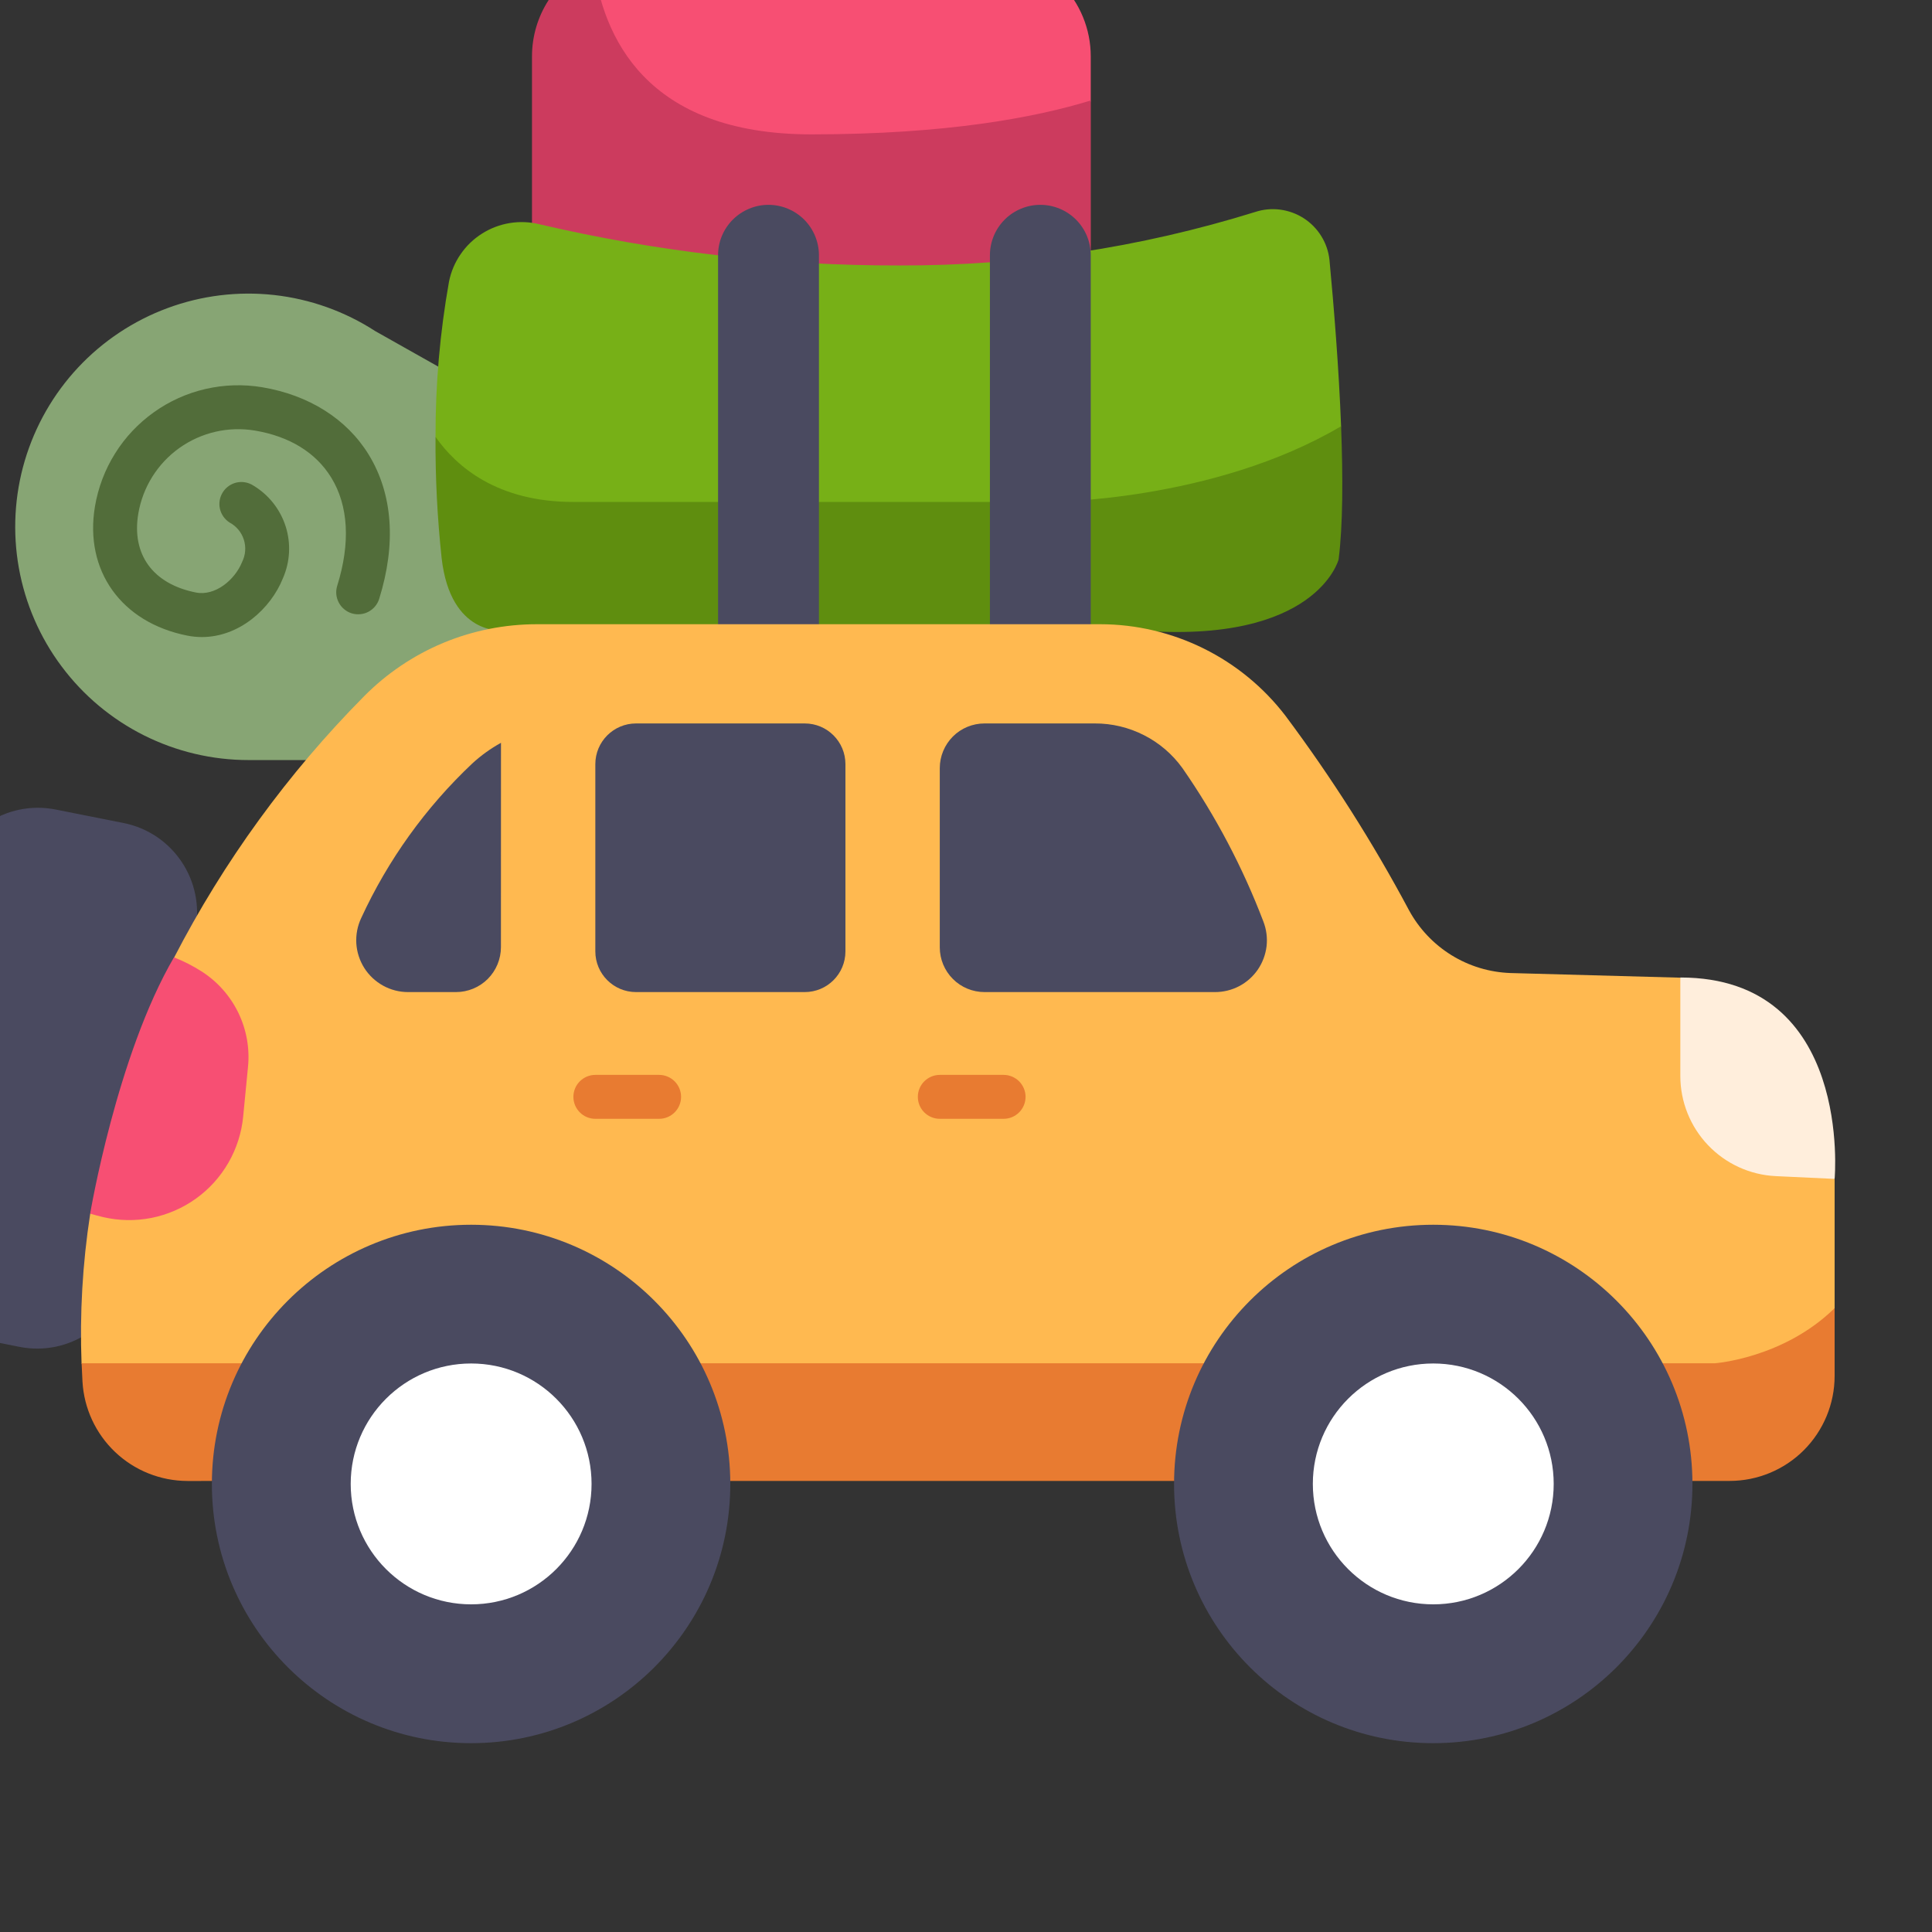
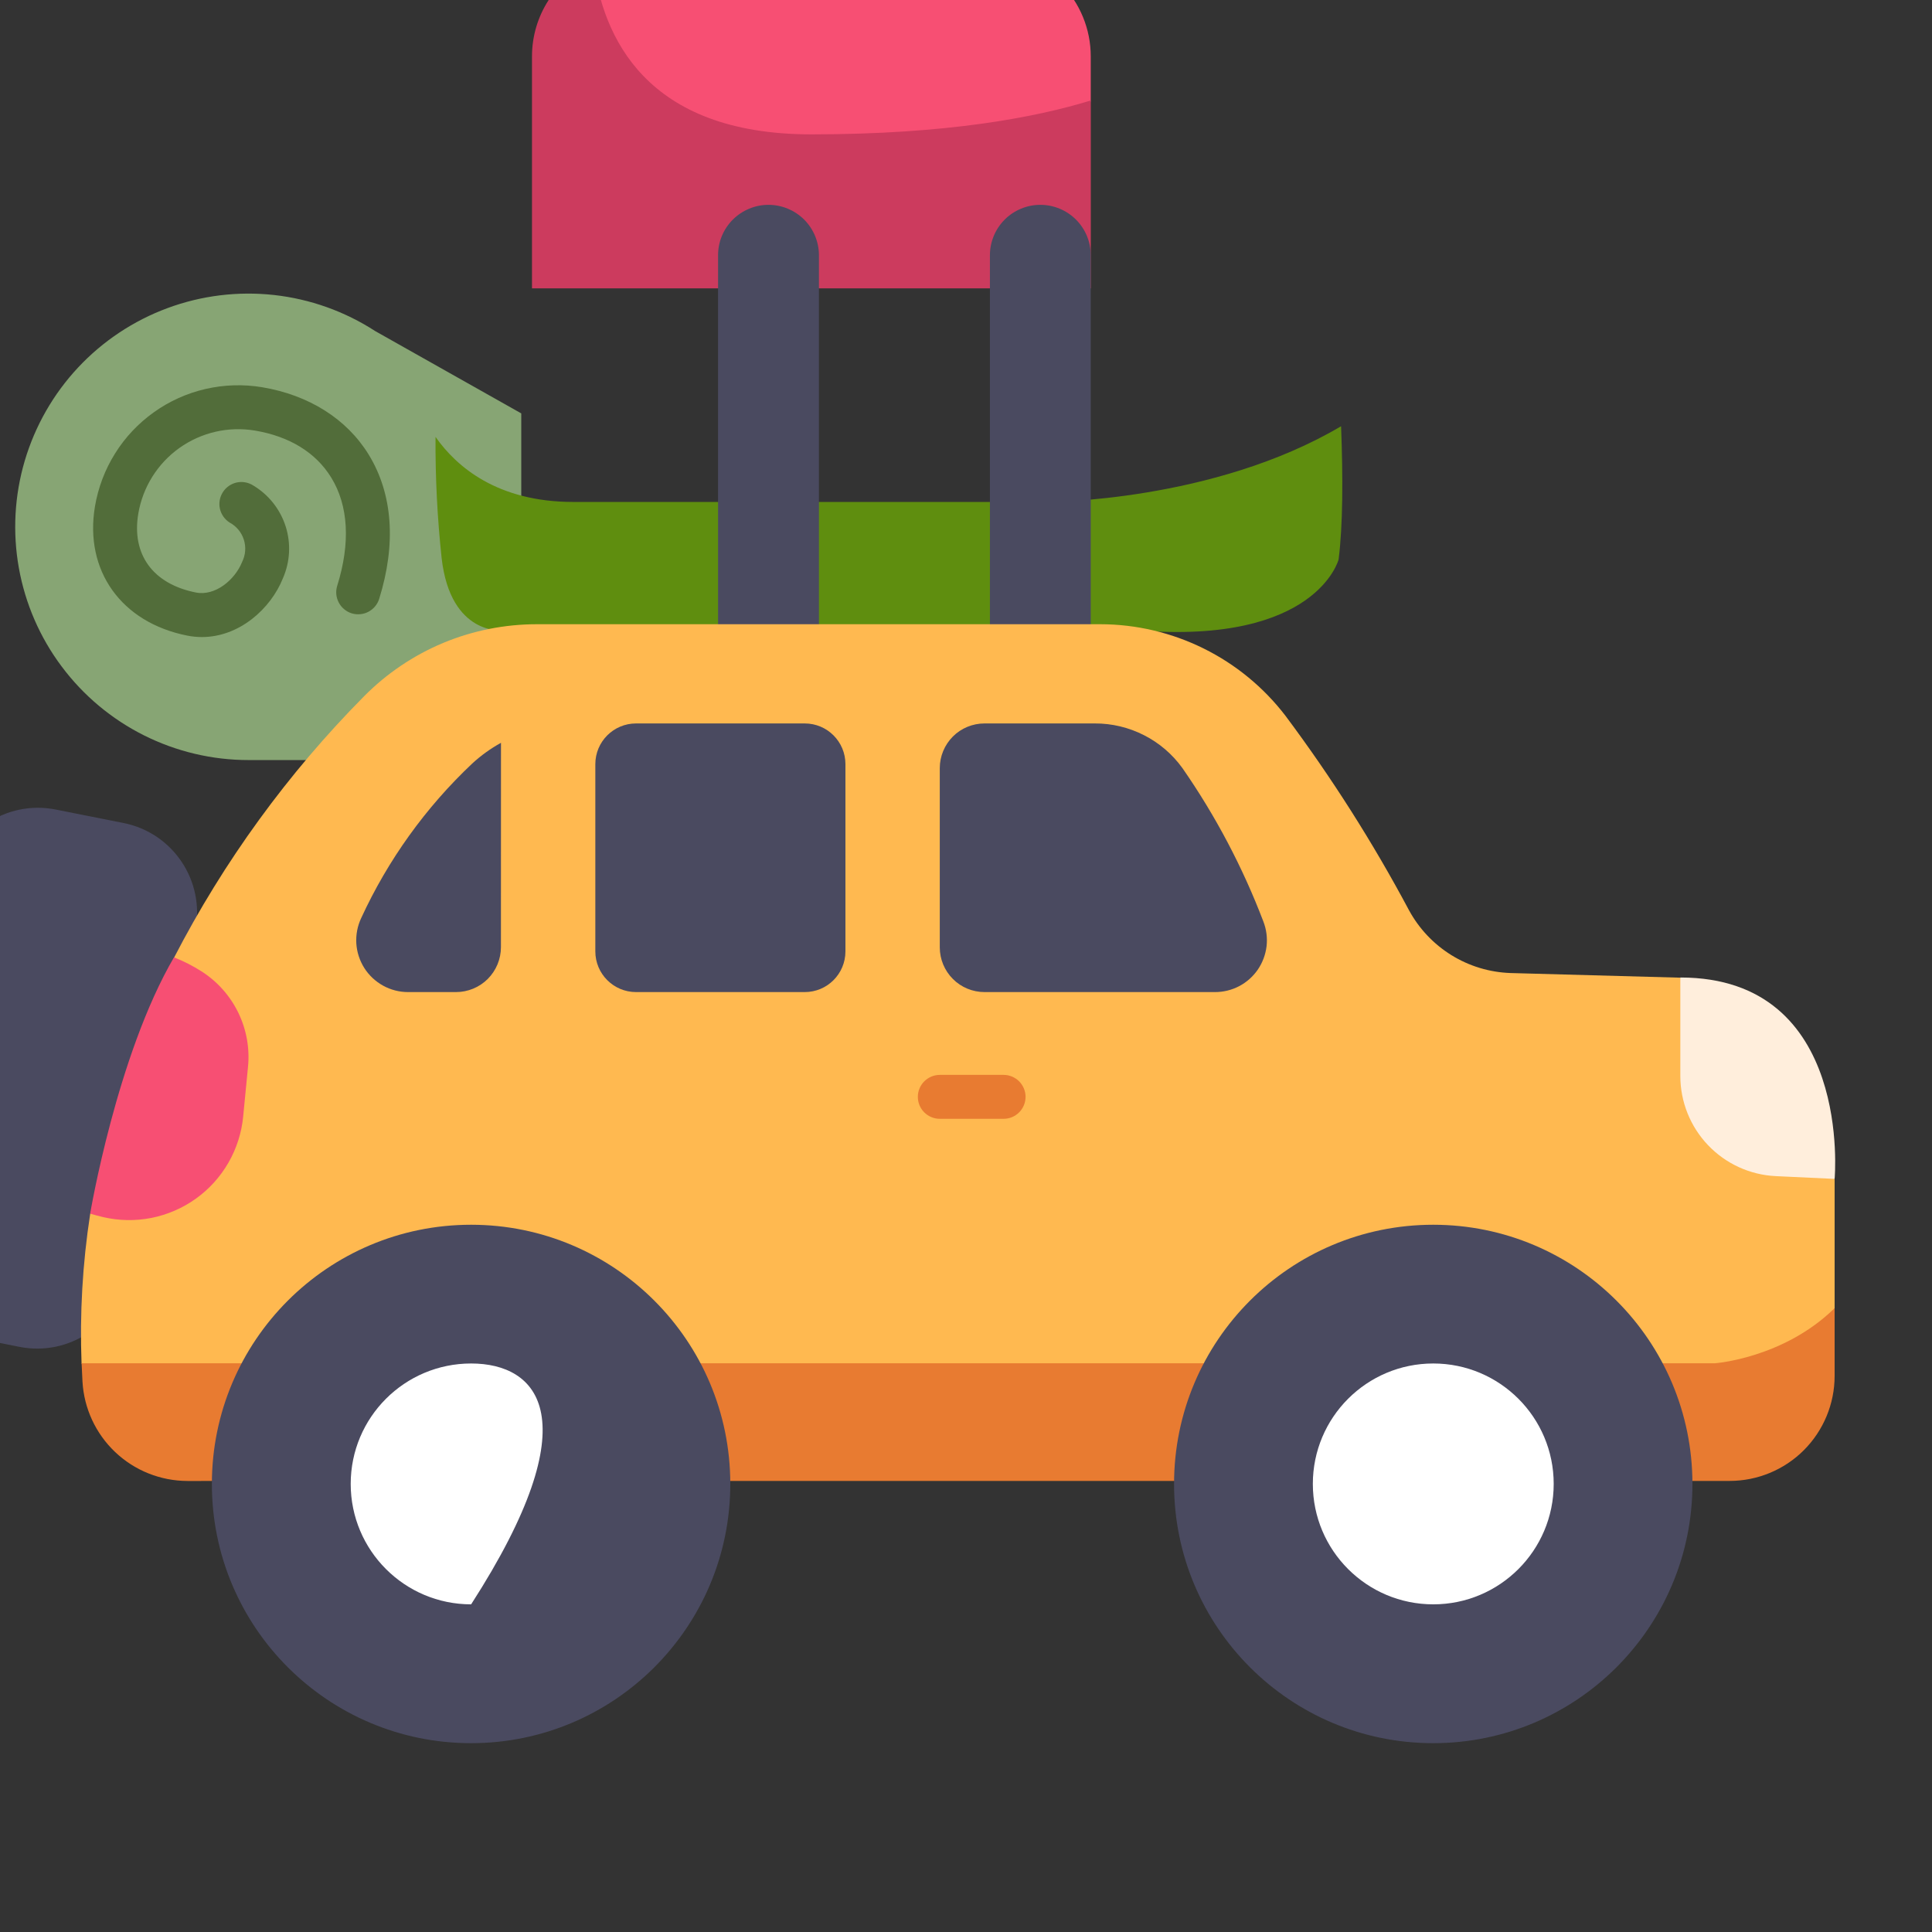
<svg xmlns="http://www.w3.org/2000/svg" width="42" height="42" viewBox="0 0 42 42" fill="none">
  <rect x="0" y="0" width="42" height="42" fill="#333333" stroke="none" />
  <g clip-path="url(#clip0_9314_8473)">
    <path d="M23.175 5.419L11.909 5.673L11.811 1.26C11.811 0.345 12.896 -0.829 12.896 -0.829C13.185 -0.957 13.497 -1.024 13.813 -1.023H21.464C22.06 -1.023 22.632 -0.787 23.054 -0.365C23.475 0.057 23.712 0.629 23.712 1.225V2.186L23.175 5.419Z" fill="#F74F73" />
    <path d="M23.713 2.184C22.525 2.55 20.594 2.921 17.638 2.921C14.039 2.921 13.094 0.799 12.897 -0.828C12.501 -0.651 12.164 -0.363 11.927 0.001C11.691 0.365 11.565 0.79 11.565 1.224V6.269H23.713V2.184Z" fill="#CC3B5E" />
    <path d="M8.156 7.197C7.494 6.768 6.741 6.5 5.957 6.413C5.173 6.327 4.38 6.424 3.641 6.698C2.901 6.972 2.236 7.414 1.697 7.99C1.158 8.567 0.762 9.26 0.538 10.017C0.315 10.773 0.271 11.571 0.41 12.347C0.549 13.123 0.867 13.857 1.34 14.488C1.812 15.12 2.425 15.633 3.13 15.986C3.835 16.339 4.613 16.523 5.401 16.523H11.332V8.987L8.156 7.197Z" fill="#87A574" />
-     <path d="M9.761 6.122C9.804 5.908 9.889 5.706 10.013 5.527C10.136 5.347 10.294 5.195 10.478 5.079C10.662 4.962 10.867 4.884 11.082 4.849C11.296 4.814 11.516 4.823 11.727 4.875C14.29 5.475 16.914 5.776 19.546 5.771C22.169 5.78 24.779 5.388 27.284 4.609C27.459 4.551 27.646 4.533 27.829 4.557C28.012 4.581 28.188 4.645 28.343 4.745C28.498 4.845 28.629 4.979 28.726 5.137C28.823 5.294 28.883 5.471 28.902 5.655C28.996 6.653 29.105 7.991 29.154 9.263C29.154 9.263 28.506 13.633 24.636 13.325L11.036 13.378L9.958 11.904C9.882 11.245 9.468 9.495 9.468 9.495C9.465 8.364 9.563 7.235 9.761 6.122Z" fill="#77B017" />
    <path d="M4.389 13.849C4.281 13.849 4.174 13.838 4.068 13.817C2.636 13.532 1.831 12.404 2.064 11.011C2.133 10.602 2.281 10.21 2.501 9.859C2.72 9.507 3.007 9.203 3.345 8.962C3.682 8.721 4.064 8.549 4.468 8.456C4.872 8.363 5.29 8.35 5.699 8.418C6.717 8.589 7.539 9.108 8.014 9.881C8.538 10.735 8.617 11.82 8.243 13.019C8.224 13.079 8.194 13.135 8.153 13.183C8.113 13.231 8.064 13.271 8.008 13.3C7.953 13.329 7.892 13.347 7.83 13.352C7.767 13.358 7.704 13.351 7.644 13.333C7.584 13.314 7.529 13.284 7.481 13.243C7.433 13.203 7.393 13.154 7.364 13.098C7.335 13.043 7.317 12.982 7.311 12.92C7.305 12.857 7.312 12.794 7.331 12.734C7.621 11.806 7.576 10.992 7.2 10.381C6.867 9.839 6.294 9.486 5.541 9.36C4.965 9.264 4.375 9.4 3.899 9.739C3.424 10.078 3.103 10.592 3.006 11.168C2.858 12.055 3.325 12.694 4.255 12.88C4.679 12.966 5.109 12.602 5.263 12.217C5.338 12.067 5.352 11.893 5.301 11.733C5.251 11.573 5.14 11.439 4.992 11.36C4.939 11.326 4.893 11.282 4.857 11.231C4.821 11.18 4.795 11.122 4.781 11.061C4.753 10.937 4.776 10.808 4.844 10.701C4.911 10.594 5.019 10.518 5.142 10.49C5.266 10.462 5.395 10.485 5.502 10.552C5.838 10.752 6.089 11.068 6.209 11.44C6.328 11.811 6.307 12.214 6.15 12.572C5.886 13.233 5.203 13.849 4.389 13.849Z" fill="#526D3A" />
    <path d="M29.1 12.163C29.195 11.42 29.196 10.367 29.154 9.266C26.371 10.911 22.786 10.912 22.786 10.912H12.465C10.812 10.912 9.925 10.148 9.468 9.498C9.462 10.379 9.507 11.259 9.601 12.135C9.796 13.836 10.939 13.705 10.939 13.705H24.754C28.624 14.012 29.1 12.163 29.1 12.163Z" fill="#5F8E0F" />
    <path d="M16.706 4.453C16.997 4.453 17.276 4.569 17.482 4.774C17.687 4.98 17.803 5.259 17.803 5.55V13.832H15.61V5.55C15.61 5.406 15.638 5.263 15.693 5.13C15.748 4.997 15.829 4.876 15.931 4.774C16.033 4.672 16.154 4.592 16.287 4.537C16.42 4.481 16.562 4.453 16.706 4.453Z" fill="#4A4A60" />
    <path d="M22.616 4.453C22.907 4.453 23.186 4.569 23.391 4.774C23.597 4.98 23.712 5.259 23.712 5.55V13.832H21.52V5.55C21.52 5.406 21.548 5.263 21.603 5.13C21.658 4.997 21.739 4.876 21.841 4.774C21.942 4.672 22.063 4.592 22.196 4.537C22.329 4.481 22.472 4.453 22.616 4.453Z" fill="#4A4A60" />
    <path d="M2.684 17.891L1.213 17.599C0.137 17.384 -0.91 18.084 -1.124 19.161L-2.612 26.649C-2.826 27.726 -2.127 28.773 -1.05 28.986L0.42 29.279C1.497 29.493 2.543 28.794 2.757 27.717L4.246 20.228C4.46 19.151 3.761 18.105 2.684 17.891Z" fill="#4A4A60" />
    <path d="M39.883 28.447V25.633L36.529 21.254L32.836 21.153C32.381 21.137 31.938 21.003 31.551 20.763C31.164 20.523 30.847 20.187 30.63 19.787C29.844 18.313 28.946 16.901 27.946 15.562C27.473 14.944 26.863 14.442 26.165 14.097C25.467 13.752 24.699 13.571 23.92 13.57H11.671C10.973 13.57 10.281 13.708 9.636 13.976C8.992 14.245 8.407 14.639 7.915 15.136C6.257 16.81 4.863 18.728 3.782 20.822L1.96 26.393C1.794 27.469 1.732 28.558 1.773 29.645L3.891 30.914H38.617L39.883 28.447Z" fill="#FFB950" />
    <path d="M36.529 21.25V23.391C36.529 23.951 36.745 24.49 37.131 24.895C37.518 25.301 38.046 25.542 38.606 25.568L39.883 25.628C39.883 25.628 40.284 21.25 36.529 21.25Z" fill="#FFEEDC" />
    <path d="M3.782 20.812C3.99 20.894 4.19 20.995 4.378 21.115C4.723 21.334 5 21.645 5.179 22.012C5.358 22.379 5.432 22.789 5.391 23.196L5.286 24.275C5.252 24.628 5.142 24.97 4.965 25.277C4.788 25.584 4.548 25.85 4.259 26.057C3.971 26.264 3.642 26.406 3.295 26.476C2.947 26.545 2.588 26.539 2.243 26.459C2.15 26.437 2.056 26.412 1.96 26.384C1.96 26.384 2.539 22.942 3.782 20.812Z" fill="#F74F73" />
    <path d="M10.891 16.148C10.665 16.273 10.455 16.424 10.265 16.599C9.253 17.554 8.434 18.694 7.852 19.958C7.771 20.13 7.735 20.319 7.746 20.509C7.758 20.699 7.818 20.882 7.919 21.043C8.021 21.203 8.161 21.335 8.328 21.427C8.494 21.519 8.681 21.567 8.871 21.567H9.913C10.172 21.567 10.421 21.464 10.604 21.281C10.787 21.097 10.89 20.849 10.89 20.589L10.891 16.148Z" fill="#4A4A60" />
    <path d="M17.494 15.727H13.827C13.339 15.727 12.942 16.123 12.942 16.612V20.682C12.942 21.171 13.339 21.567 13.827 21.567H17.494C17.983 21.567 18.379 21.171 18.379 20.682V16.612C18.379 16.123 17.983 15.727 17.494 15.727Z" fill="#4A4A60" />
    <path d="M27.465 20.034C27.016 18.855 26.425 17.734 25.705 16.698C25.488 16.397 25.202 16.151 24.871 15.983C24.54 15.814 24.174 15.726 23.803 15.727H21.403C21.145 15.727 20.897 15.829 20.715 16.011C20.533 16.194 20.43 16.441 20.43 16.699V20.595C20.43 20.853 20.533 21.1 20.715 21.282C20.897 21.465 21.145 21.567 21.403 21.567H26.413C26.597 21.567 26.777 21.523 26.939 21.438C27.101 21.353 27.24 21.229 27.344 21.078C27.447 20.927 27.512 20.753 27.534 20.571C27.555 20.389 27.531 20.205 27.465 20.034Z" fill="#4A4A60" />
-     <path d="M14.329 24.322H12.942C12.816 24.322 12.694 24.272 12.605 24.182C12.515 24.093 12.465 23.971 12.465 23.845C12.465 23.718 12.515 23.597 12.605 23.507C12.694 23.418 12.816 23.367 12.942 23.367H14.329C14.455 23.367 14.577 23.418 14.666 23.507C14.756 23.597 14.806 23.718 14.806 23.845C14.806 23.971 14.756 24.093 14.666 24.182C14.577 24.272 14.455 24.322 14.329 24.322Z" fill="#E87B31" />
    <path d="M21.817 24.322H20.431C20.304 24.322 20.183 24.272 20.093 24.182C20.003 24.093 19.953 23.971 19.953 23.845C19.953 23.718 20.003 23.597 20.093 23.507C20.183 23.418 20.304 23.367 20.431 23.367H21.817C21.944 23.367 22.065 23.418 22.155 23.507C22.244 23.597 22.295 23.718 22.295 23.845C22.295 23.971 22.244 24.093 22.155 24.182C22.065 24.272 21.944 24.322 21.817 24.322Z" fill="#E87B31" />
    <path d="M37.6 32.194C38.205 32.194 38.786 31.954 39.214 31.526C39.642 31.097 39.883 30.517 39.883 29.911V28.438C38.773 29.528 37.282 29.636 37.282 29.636H1.774C1.779 29.768 1.785 29.901 1.793 30.034C1.826 30.617 2.08 31.165 2.504 31.567C2.928 31.969 3.489 32.193 4.073 32.195L37.6 32.194Z" fill="#E87B31" />
    <path d="M10.241 37.895C13.353 37.895 15.876 35.372 15.876 32.26C15.876 29.148 13.353 26.625 10.241 26.625C7.129 26.625 4.606 29.148 4.606 32.26C4.606 35.372 7.129 37.895 10.241 37.895Z" fill="#4A4A60" />
-     <path d="M10.242 34.877C11.688 34.877 12.86 33.705 12.86 32.259C12.86 30.813 11.688 29.641 10.242 29.641C8.796 29.641 7.624 30.813 7.624 32.259C7.624 33.705 8.796 34.877 10.242 34.877Z" fill="white" />
+     <path d="M10.242 34.877C12.86 30.813 11.688 29.641 10.242 29.641C8.796 29.641 7.624 30.813 7.624 32.259C7.624 33.705 8.796 34.877 10.242 34.877Z" fill="white" />
    <path d="M31.157 37.895C34.269 37.895 36.792 35.372 36.792 32.26C36.792 29.148 34.269 26.625 31.157 26.625C28.045 26.625 25.523 29.148 25.523 32.26C25.523 35.372 28.045 37.895 31.157 37.895Z" fill="#4A4A60" />
    <path d="M31.158 34.877C32.603 34.877 33.776 33.705 33.776 32.259C33.776 30.813 32.603 29.641 31.158 29.641C29.712 29.641 28.54 30.813 28.54 32.259C28.54 33.705 29.712 34.877 31.158 34.877Z" fill="white" />
  </g>
  <defs>
    <clipPath id="clip0_9314_8473">
      <rect width="42" height="42" fill="white" />
    </clipPath>
  </defs>
</svg>